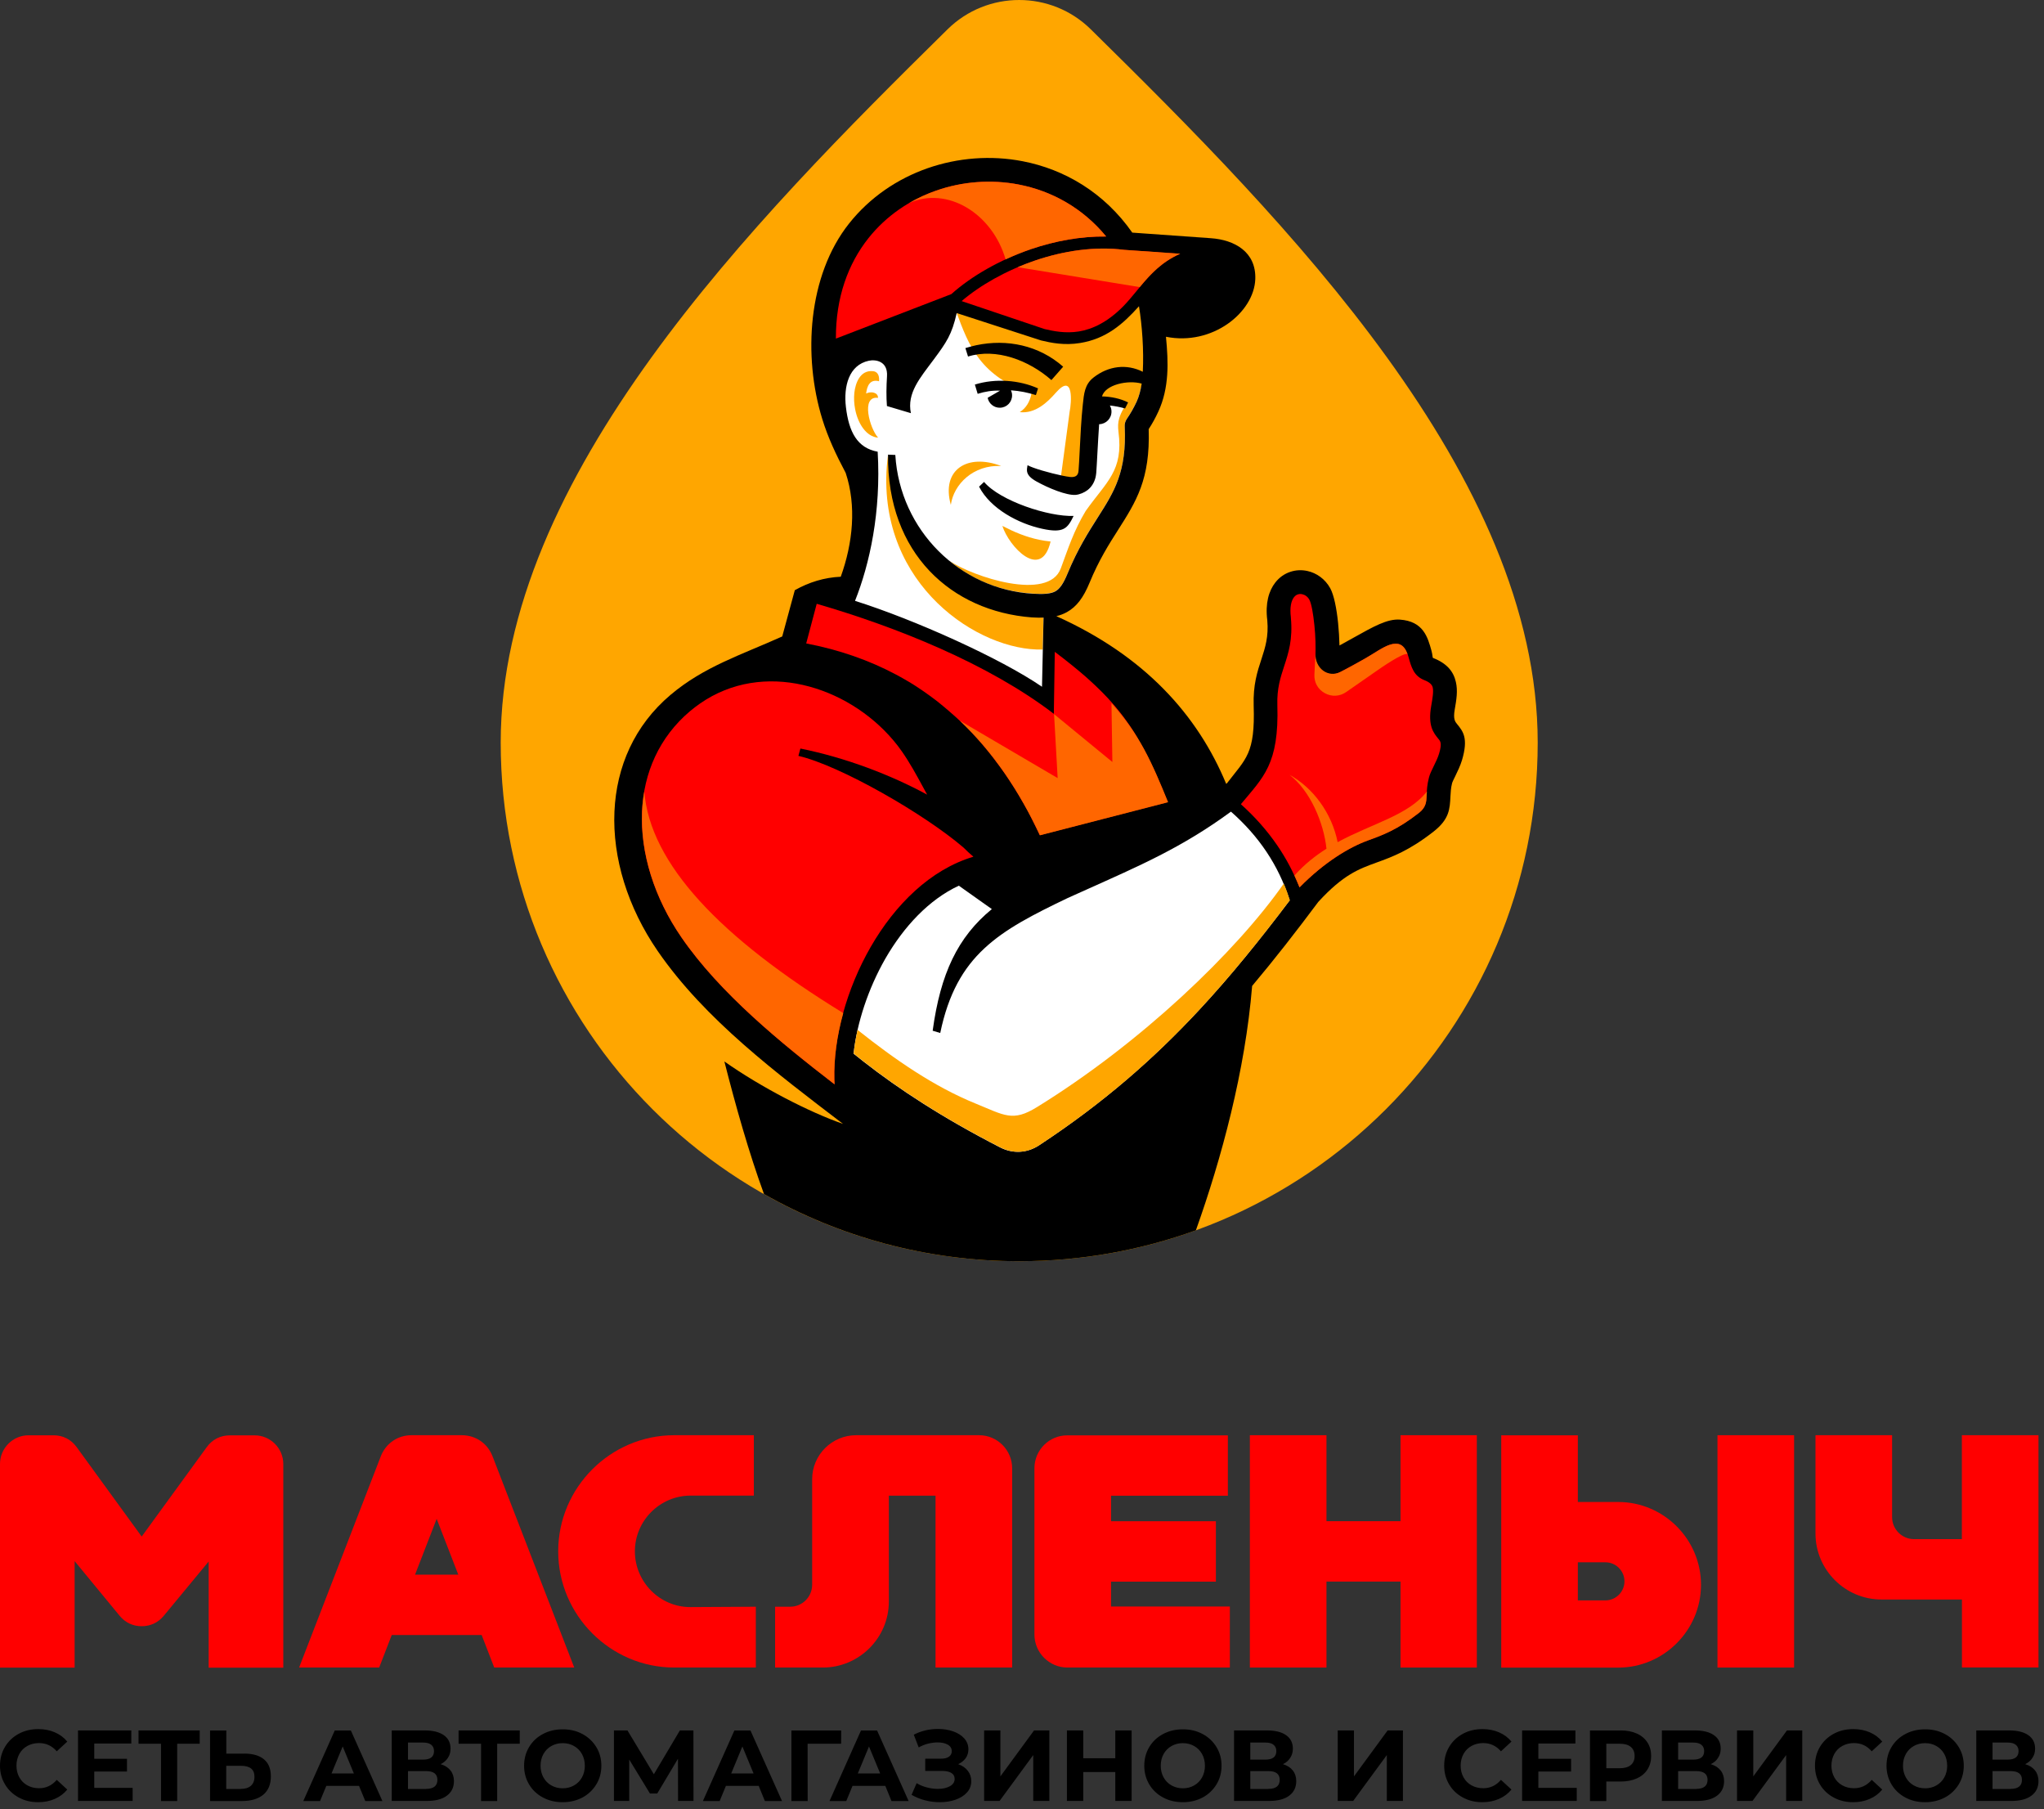
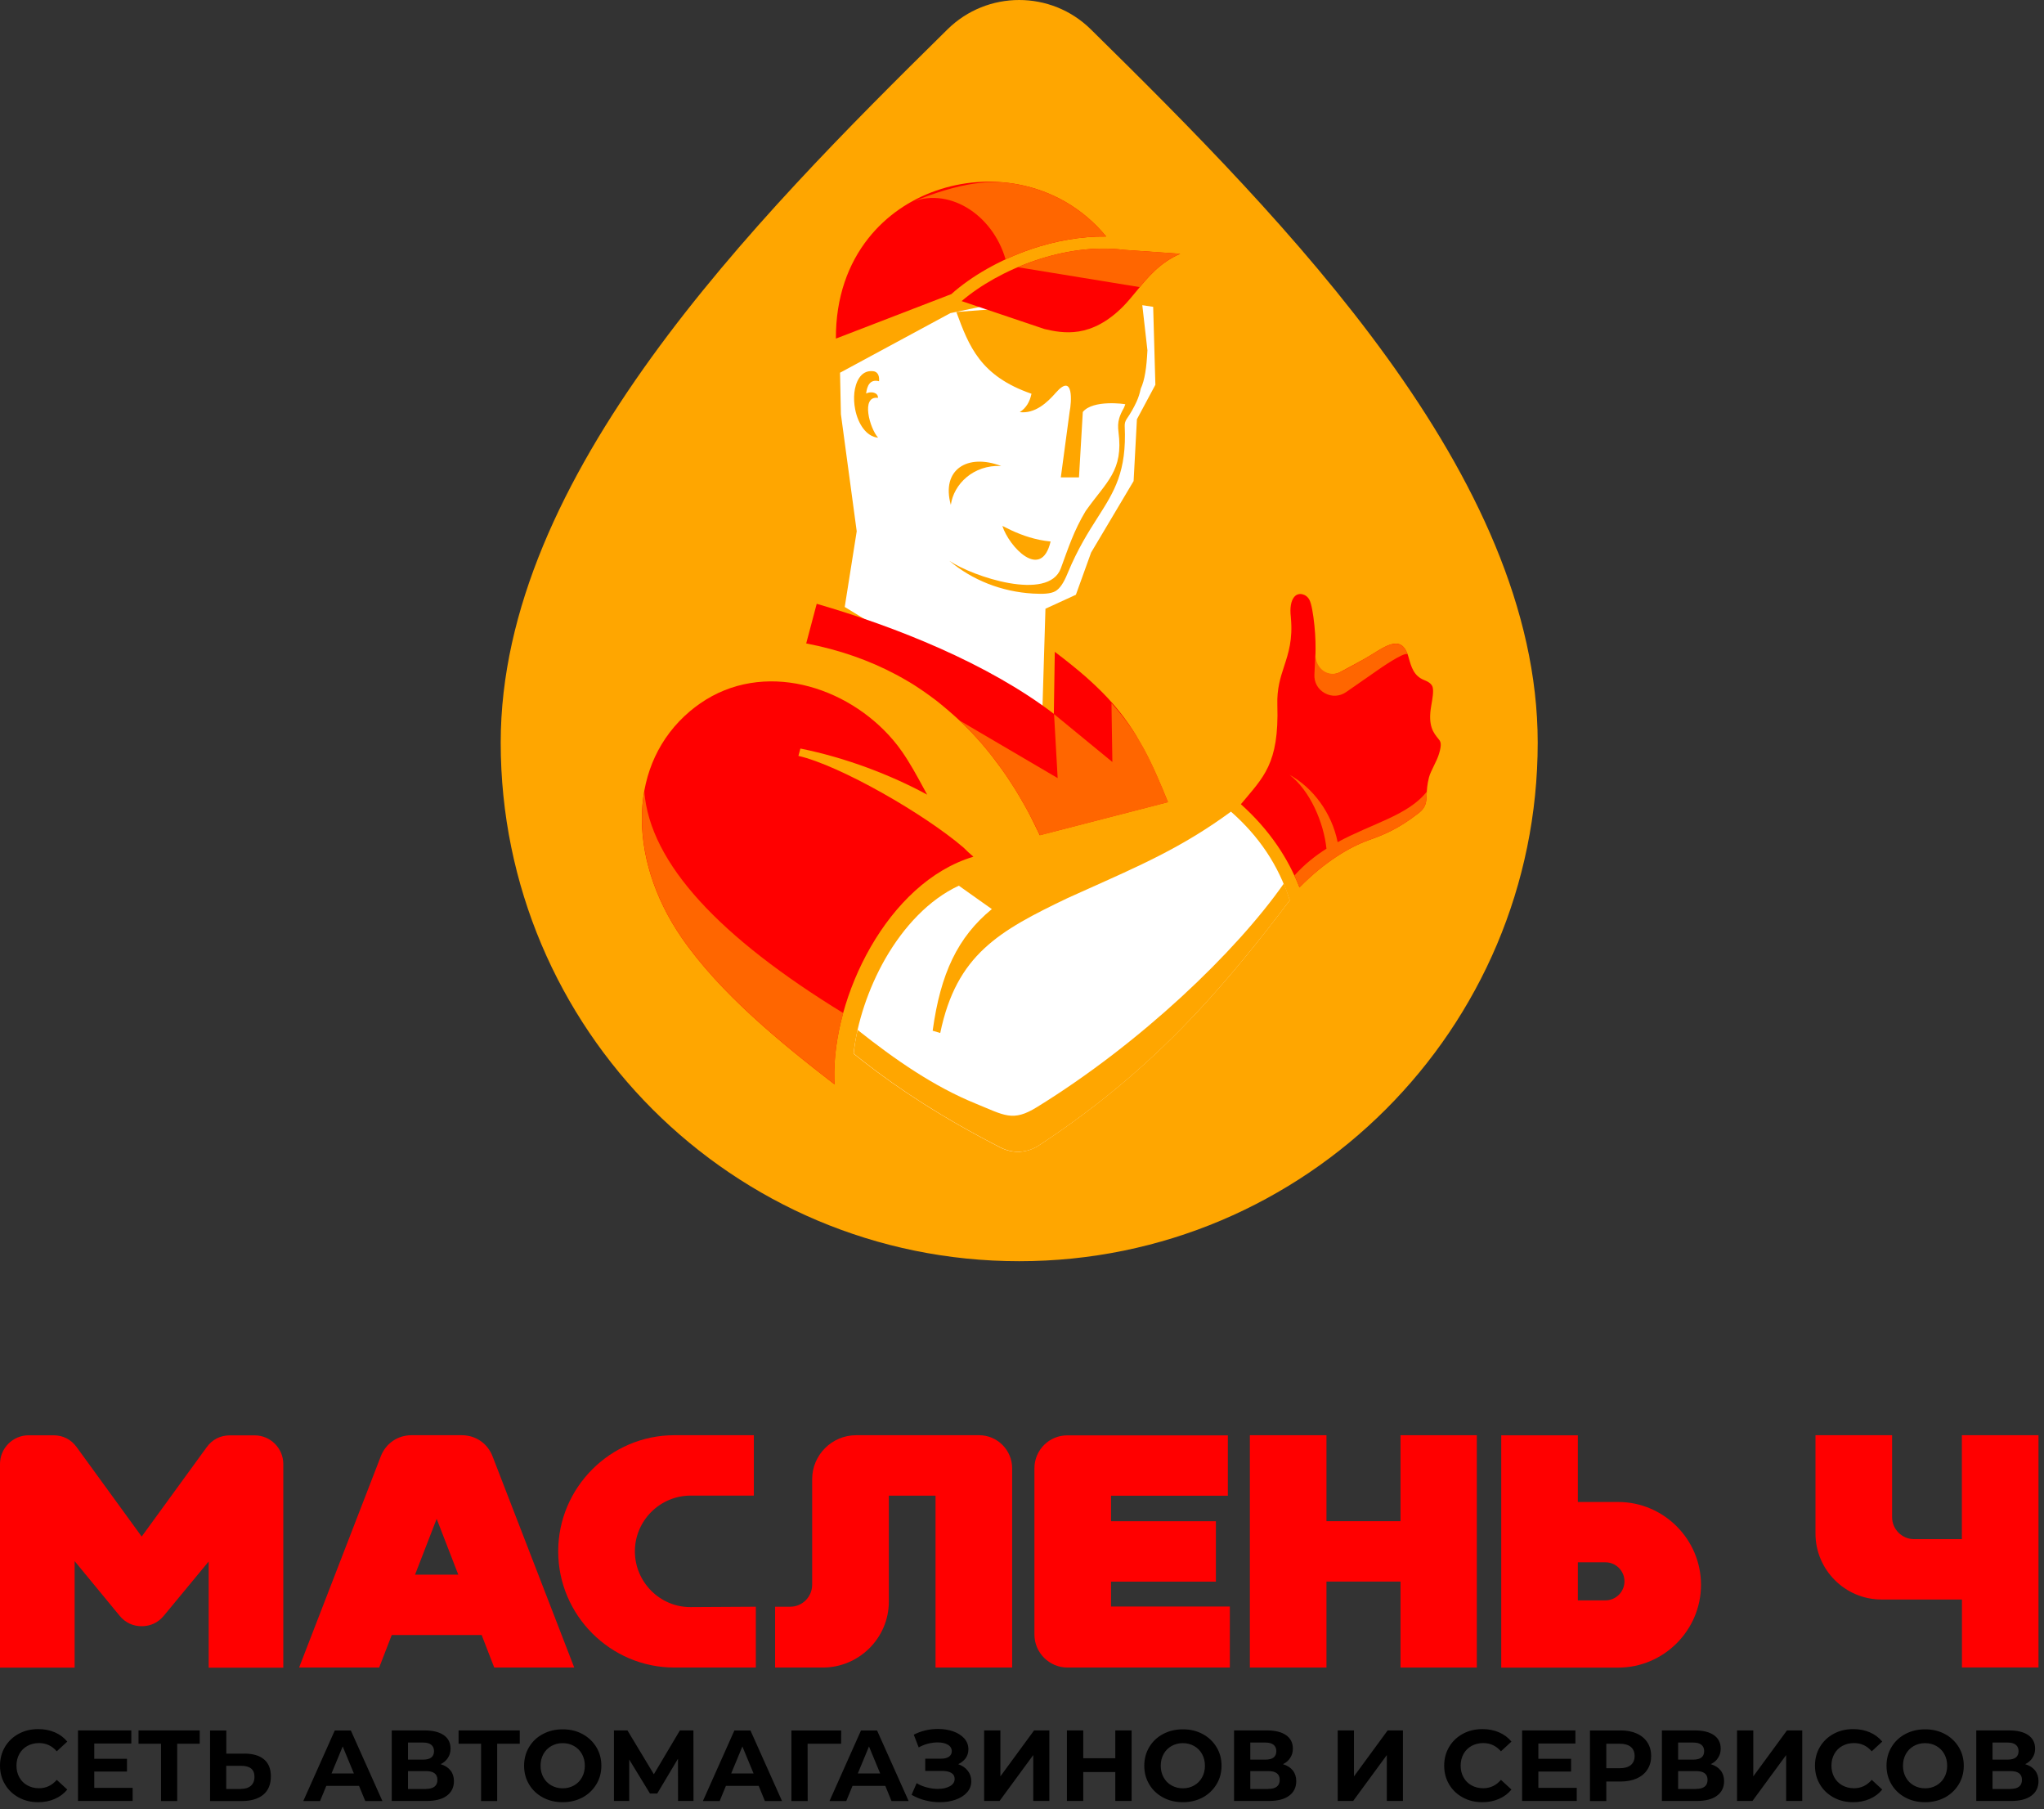
<svg xmlns="http://www.w3.org/2000/svg" width="278" height="246" viewBox="0 0 278 246" fill="none">
  <rect x="0" y="0" width="278" height="246" fill="#333333" stroke="none" />
  <g clip-path="url(#clip0_106_35)">
    <path d="M273.44 243.24C274.48 243.24 275 242.83 275 242.01C275 241.21 274.48 240.82 273.44 240.82H271V243.25H273.44V243.24ZM271 239.26H273.07C273.55 239.26 273.92 239.16 274.17 238.97C274.42 238.77 274.54 238.48 274.54 238.1C274.54 237.73 274.41 237.44 274.16 237.24C273.91 237.04 273.55 236.94 273.07 236.94H271V239.26ZM275.44 239.88C276.03 240.05 276.47 240.34 276.78 240.73C277.09 241.12 277.25 241.61 277.25 242.18C277.25 243.03 276.93 243.69 276.28 244.17C275.64 244.65 274.72 244.88 273.52 244.88H268.79V235.29H273.26C274.37 235.29 275.24 235.5 275.86 235.93C276.48 236.36 276.79 236.97 276.79 237.77C276.79 238.25 276.67 238.66 276.43 239.02C276.2 239.38 275.87 239.67 275.44 239.88ZM261.83 243.16C262.4 243.16 262.91 243.03 263.36 242.77C263.82 242.51 264.18 242.15 264.44 241.68C264.7 241.21 264.83 240.68 264.83 240.09C264.83 239.5 264.7 238.97 264.44 238.5C264.18 238.03 263.82 237.67 263.36 237.41C262.9 237.15 262.39 237.02 261.83 237.02C261.26 237.02 260.75 237.15 260.29 237.41C259.83 237.67 259.47 238.03 259.21 238.5C258.95 238.97 258.82 239.5 258.82 240.09C258.82 240.68 258.95 241.21 259.21 241.68C259.47 242.15 259.83 242.51 260.29 242.77C260.75 243.03 261.26 243.16 261.83 243.16ZM261.83 245.05C260.83 245.05 259.94 244.84 259.14 244.41C258.34 243.98 257.71 243.39 257.26 242.63C256.81 241.88 256.58 241.03 256.58 240.09C256.58 239.15 256.81 238.3 257.26 237.55C257.71 236.8 258.34 236.2 259.14 235.78C259.94 235.35 260.84 235.14 261.83 235.14C262.83 235.14 263.72 235.35 264.52 235.78C265.32 236.21 265.94 236.8 266.4 237.55C266.86 238.3 267.09 239.15 267.09 240.09C267.09 241.03 266.86 241.88 266.4 242.63C265.94 243.38 265.32 243.98 264.52 244.41C263.72 244.83 262.82 245.05 261.83 245.05ZM252.04 245.05C251.06 245.05 250.18 244.84 249.39 244.41C248.6 243.98 247.98 243.4 247.53 242.64C247.08 241.89 246.85 241.03 246.85 240.08C246.85 239.13 247.08 238.28 247.53 237.52C247.98 236.77 248.6 236.18 249.39 235.75C250.18 235.32 251.07 235.11 252.06 235.11C252.89 235.11 253.64 235.26 254.31 235.55C254.98 235.84 255.55 236.26 256 236.81L254.57 238.13C253.92 237.38 253.12 237.01 252.16 237.01C251.57 237.01 251.04 237.14 250.57 237.4C250.1 237.66 249.74 238.02 249.48 238.49C249.22 238.96 249.09 239.49 249.09 240.08C249.09 240.67 249.22 241.2 249.48 241.67C249.74 242.14 250.1 242.5 250.57 242.76C251.04 243.02 251.57 243.15 252.16 243.15C253.12 243.15 253.92 242.77 254.57 242.01L256 243.33C255.54 243.89 254.98 244.31 254.3 244.6C253.62 244.9 252.87 245.05 252.04 245.05ZM236.25 235.29H238.46V241.54L243.04 235.29H245.12V244.88H242.93V238.64L238.35 244.88H236.25V235.29ZM230.68 243.24C231.72 243.24 232.24 242.83 232.24 242.01C232.24 241.21 231.72 240.82 230.68 240.82H228.24V243.25H230.68V243.24ZM228.24 239.26H230.31C230.79 239.26 231.16 239.16 231.41 238.97C231.66 238.77 231.78 238.48 231.78 238.1C231.78 237.73 231.65 237.44 231.4 237.24C231.15 237.04 230.79 236.94 230.31 236.94H228.24V239.26ZM232.68 239.88C233.26 240.05 233.71 240.34 234.02 240.73C234.33 241.12 234.49 241.61 234.49 242.18C234.49 243.03 234.17 243.69 233.52 244.17C232.88 244.65 231.96 244.88 230.76 244.88H226.03V235.29H230.5C231.62 235.29 232.48 235.5 233.1 235.93C233.72 236.36 234.03 236.97 234.03 237.77C234.03 238.25 233.91 238.66 233.67 239.02C233.45 239.38 233.11 239.67 232.68 239.88ZM220.28 240.43C220.95 240.43 221.45 240.29 221.8 240C222.15 239.71 222.32 239.3 222.32 238.77C222.32 238.23 222.15 237.82 221.8 237.53C221.45 237.24 220.95 237.1 220.28 237.1H218.47V240.43H220.28ZM220.4 235.29C221.25 235.29 221.99 235.43 222.61 235.71C223.24 235.99 223.72 236.4 224.06 236.92C224.4 237.44 224.57 238.06 224.57 238.77C224.57 239.47 224.4 240.09 224.06 240.61C223.72 241.14 223.24 241.54 222.61 241.82C221.98 242.1 221.25 242.24 220.4 242.24H218.47V244.89H216.25V235.3H220.4V235.29ZM214.45 243.1V244.88H207.02V235.29H214.27V237.07H209.23V239.15H213.68V240.88H209.23V243.1H214.45ZM201.61 245.05C200.63 245.05 199.75 244.84 198.96 244.41C198.17 243.98 197.55 243.4 197.1 242.64C196.65 241.89 196.42 241.03 196.42 240.08C196.42 239.13 196.65 238.28 197.1 237.52C197.55 236.77 198.17 236.18 198.96 235.75C199.75 235.32 200.64 235.11 201.63 235.11C202.46 235.11 203.21 235.26 203.88 235.55C204.55 235.84 205.12 236.26 205.57 236.81L204.14 238.13C203.49 237.38 202.69 237.01 201.73 237.01C201.14 237.01 200.61 237.14 200.14 237.4C199.67 237.66 199.31 238.02 199.05 238.49C198.79 238.96 198.66 239.49 198.66 240.08C198.66 240.67 198.79 241.2 199.05 241.67C199.31 242.14 199.67 242.5 200.14 242.76C200.61 243.02 201.14 243.15 201.73 243.15C202.69 243.15 203.49 242.77 204.14 242.01L205.57 243.33C205.11 243.89 204.55 244.31 203.87 244.6C203.19 244.9 202.44 245.05 201.61 245.05ZM181.94 235.29H184.15V241.54L188.73 235.29H190.81V244.88H188.62V238.64L184.04 244.88H181.94V235.29ZM172.49 243.24C173.53 243.24 174.05 242.83 174.05 242.01C174.05 241.21 173.53 240.82 172.49 240.82H170.05V243.25H172.49V243.24ZM170.05 239.26H172.12C172.6 239.26 172.97 239.16 173.22 238.97C173.47 238.77 173.59 238.48 173.59 238.1C173.59 237.73 173.46 237.44 173.21 237.24C172.96 237.04 172.6 236.94 172.12 236.94H170.05V239.26ZM174.49 239.88C175.07 240.05 175.52 240.34 175.83 240.73C176.14 241.12 176.3 241.61 176.3 242.18C176.3 243.03 175.98 243.69 175.33 244.17C174.69 244.65 173.77 244.88 172.57 244.88H167.84V235.29H172.31C173.43 235.29 174.29 235.5 174.91 235.93C175.53 236.36 175.84 236.97 175.84 237.77C175.84 238.25 175.72 238.66 175.48 239.02C175.26 239.38 174.92 239.67 174.49 239.88ZM160.88 243.16C161.45 243.16 161.96 243.03 162.41 242.77C162.87 242.51 163.23 242.15 163.49 241.68C163.75 241.21 163.88 240.68 163.88 240.09C163.88 239.5 163.75 238.97 163.49 238.5C163.23 238.03 162.87 237.67 162.41 237.41C161.95 237.15 161.44 237.02 160.88 237.02C160.31 237.02 159.8 237.15 159.34 237.41C158.88 237.67 158.52 238.03 158.26 238.5C158 238.97 157.87 239.5 157.87 240.09C157.87 240.68 158 241.21 158.26 241.68C158.52 242.15 158.88 242.51 159.34 242.77C159.81 243.03 160.32 243.16 160.88 243.16ZM160.88 245.05C159.88 245.05 158.99 244.84 158.19 244.41C157.39 243.98 156.76 243.39 156.31 242.63C155.86 241.88 155.63 241.03 155.63 240.09C155.63 239.15 155.86 238.3 156.31 237.55C156.76 236.8 157.39 236.2 158.19 235.78C158.99 235.35 159.89 235.14 160.88 235.14C161.88 235.14 162.77 235.35 163.57 235.78C164.37 236.21 164.99 236.8 165.45 237.55C165.91 238.3 166.14 239.15 166.14 240.09C166.14 241.03 165.91 241.88 165.45 242.63C164.99 243.38 164.37 243.98 163.57 244.41C162.77 244.83 161.88 245.05 160.88 245.05ZM153.91 235.29V244.88H151.69V240.95H147.33V244.88H145.11V235.29H147.33V239.07H151.69V235.29H153.91ZM133.85 235.29H136.06V241.54L140.64 235.29H142.72V244.88H140.53V238.64L135.95 244.88H133.85V235.29ZM130.32 239.88C130.88 240.07 131.31 240.37 131.63 240.78C131.95 241.19 132.1 241.66 132.1 242.2C132.1 242.78 131.91 243.29 131.52 243.72C131.14 244.15 130.62 244.48 129.96 244.71C129.31 244.94 128.59 245.05 127.81 245.05C127.15 245.05 126.5 244.97 125.84 244.8C125.19 244.64 124.57 244.38 123.98 244.05L124.67 242.46C125.09 242.72 125.55 242.91 126.06 243.04C126.57 243.17 127.06 243.24 127.55 243.24C128.21 243.24 128.75 243.12 129.19 242.88C129.62 242.64 129.84 242.31 129.84 241.88C129.84 241.52 129.69 241.25 129.39 241.07C129.09 240.89 128.69 240.8 128.18 240.8H125.84V239.13H128.02C128.47 239.13 128.82 239.04 129.07 238.86C129.32 238.68 129.45 238.43 129.45 238.11C129.45 237.74 129.27 237.44 128.91 237.23C128.55 237.02 128.08 236.92 127.52 236.92C127.1 236.92 126.67 236.98 126.22 237.09C125.77 237.2 125.35 237.38 124.95 237.6L124.28 235.87C125.29 235.35 126.39 235.09 127.57 235.09C128.32 235.09 129.01 235.2 129.64 235.42C130.27 235.64 130.77 235.96 131.15 236.38C131.52 236.8 131.71 237.29 131.71 237.85C131.71 238.31 131.59 238.71 131.34 239.07C131.08 239.41 130.74 239.69 130.32 239.88ZM119.71 241.14L118.19 237.47L116.67 241.14H119.71ZM120.41 242.83H115.95L115.1 244.89H112.82L117.1 235.3H119.29L123.58 244.89H121.25L120.41 242.83ZM114.4 237.1H109.84L109.85 244.89H107.64V235.3H114.41L114.4 237.1ZM102.49 241.14L100.97 237.47L99.45 241.14H102.49ZM103.19 242.83H98.73L97.88 244.89H95.6L99.88 235.3H102.07L106.36 244.89H104.03L103.19 242.83ZM92.22 244.88L92.21 239.14L89.39 243.87H88.4L85.58 239.25V244.88H83.5V235.29H85.34L88.93 241.25L92.47 235.29H94.31L94.32 244.88H92.22ZM76.53 243.16C77.1 243.16 77.61 243.03 78.07 242.77C78.53 242.51 78.89 242.15 79.15 241.68C79.41 241.21 79.54 240.68 79.54 240.09C79.54 239.5 79.41 238.97 79.15 238.5C78.89 238.03 78.53 237.67 78.07 237.41C77.61 237.15 77.1 237.02 76.53 237.02C75.96 237.02 75.45 237.15 74.99 237.41C74.53 237.67 74.17 238.03 73.91 238.5C73.65 238.97 73.52 239.5 73.52 240.09C73.52 240.68 73.65 241.21 73.91 241.68C74.17 242.15 74.53 242.51 74.99 242.77C75.45 243.03 75.96 243.16 76.53 243.16ZM76.53 245.05C75.53 245.05 74.64 244.84 73.84 244.41C73.04 243.98 72.41 243.39 71.96 242.63C71.51 241.88 71.28 241.03 71.28 240.09C71.28 239.15 71.51 238.3 71.96 237.55C72.41 236.8 73.04 236.2 73.84 235.78C74.64 235.35 75.54 235.14 76.53 235.14C77.53 235.14 78.42 235.35 79.22 235.78C80.01 236.21 80.64 236.8 81.1 237.55C81.56 238.3 81.79 239.15 81.79 240.09C81.79 241.03 81.56 241.88 81.1 242.63C80.64 243.38 80.02 243.98 79.22 244.41C78.42 244.83 77.52 245.05 76.53 245.05ZM70.69 237.1H67.62V244.89H65.43V237.1H62.37V235.29H70.69V237.1ZM57.93 243.24C58.97 243.24 59.49 242.83 59.49 242.01C59.49 241.21 58.97 240.82 57.93 240.82H55.49V243.25H57.93V243.24ZM55.49 239.26H57.56C58.04 239.26 58.41 239.16 58.66 238.97C58.91 238.77 59.03 238.48 59.03 238.1C59.03 237.73 58.9 237.44 58.65 237.24C58.4 237.04 58.04 236.94 57.56 236.94H55.49V239.26ZM59.93 239.88C60.51 240.05 60.96 240.34 61.27 240.73C61.58 241.12 61.74 241.61 61.74 242.18C61.74 243.03 61.42 243.69 60.77 244.17C60.13 244.65 59.21 244.88 58.01 244.88H53.28V235.29H57.75C58.86 235.29 59.73 235.5 60.35 235.93C60.97 236.36 61.28 236.97 61.28 237.77C61.28 238.25 61.16 238.66 60.92 239.02C60.69 239.38 60.36 239.67 59.93 239.88ZM48.13 241.14L46.61 237.47L45.09 241.14H48.13ZM48.83 242.83H44.38L43.53 244.89H41.25L45.53 235.3H47.72L52.01 244.89H49.68L48.83 242.83ZM32.77 243.24C33.35 243.24 33.8 243.1 34.12 242.82C34.44 242.54 34.61 242.13 34.61 241.59C34.61 240.59 34 240.1 32.77 240.1H30.77V243.25H32.77V243.24ZM33.21 238.44C34.38 238.44 35.28 238.7 35.9 239.22C36.53 239.74 36.84 240.51 36.84 241.54C36.84 242.63 36.49 243.46 35.81 244.03C35.12 244.6 34.15 244.89 32.9 244.89H28.57V235.3H30.78V238.45H33.21V238.44ZM27.17 237.1H24.1V244.89H21.9V237.1H18.84V235.29H27.16V237.1H27.17ZM18.04 243.1V244.88H10.61V235.29H17.86V237.07H12.82V239.15H17.27V240.88H12.82V243.1H18.04ZM5.2 245.05C4.22 245.05 3.34 244.84 2.55 244.41C1.76 243.98 1.14 243.4 0.69 242.64C0.23 241.89 0 241.04 0 240.08C0 239.13 0.23 238.28 0.68 237.52C1.13 236.77 1.75 236.18 2.54 235.75C3.33 235.32 4.22 235.11 5.21 235.11C6.04 235.11 6.79 235.26 7.46 235.55C8.13 235.84 8.7 236.26 9.15 236.81L7.72 238.13C7.07 237.38 6.27 237.01 5.31 237.01C4.72 237.01 4.19 237.14 3.72 237.4C3.25 237.66 2.89 238.02 2.63 238.49C2.37 238.96 2.24 239.49 2.24 240.08C2.24 240.67 2.37 241.2 2.63 241.67C2.89 242.14 3.25 242.5 3.72 242.76C4.19 243.02 4.72 243.15 5.31 243.15C6.27 243.15 7.07 242.77 7.72 242.01L9.15 243.33C8.69 243.89 8.13 244.31 7.45 244.6C6.78 244.9 6.03 245.05 5.2 245.05Z" fill="black" />
    <path d="M19.27 208.93L10.42 196.76C9.66 195.72 8.56 195.16 7.27 195.16H3.89C1.75 195.16 0 196.91 0 199.05V226.75H10.15V212.27L16.27 219.7C17.03 220.63 18.07 221.12 19.27 221.12C20.47 221.12 21.51 220.63 22.27 219.71L28.38 212.32V226.76H38.53V199.06C38.53 196.92 36.78 195.17 34.64 195.17H31.26C29.98 195.17 28.87 195.73 28.12 196.77L19.27 208.93Z" fill="#FF0000" />
    <path d="M120.88 203.37H127.24V226.74H137.66V199.64C137.66 197.17 135.64 195.15 133.17 195.15C127.71 195.15 121.95 195.15 116.44 195.15C113.14 195.15 110.46 197.84 110.46 201.13V215.48C110.46 217.13 109.12 218.47 107.47 218.47H105.42V226.74H111.91C116.85 226.74 120.89 222.71 120.89 217.77V203.37H120.88Z" fill="#FF0000" />
    <path d="M140.69 199.64V222.25C140.69 224.72 142.71 226.74 145.18 226.74H167.27V218.44H151.11V215.06H165.37V206.85H151.11V203.38H167V195.17H145.18C142.7 195.15 140.69 197.17 140.69 199.64Z" fill="#FF0000" />
    <path d="M190.48 195.15V206.84H180.41V195.15H169.99V226.74H180.41V215.05H190.48V226.74H200.86V195.15H190.48Z" fill="#FF0000" />
-     <path d="M244.01 195.15H233.59V226.74H244.01V195.15Z" fill="#FF0000" />
    <path d="M56.45 214.11L59.39 206.52L62.33 214.11H56.45ZM51.79 198.02L40.68 226.74H51.57L53.28 222.32H65.51L67.22 226.74H78.1L66.99 198.02C66.31 196.26 64.7 195.15 62.8 195.15C60.52 195.15 58.25 195.15 55.97 195.15C54.09 195.15 52.47 196.26 51.79 198.02Z" fill="#FF0000" />
    <path d="M214.6 204.23V195.16H204.18V226.75H212.48H214.6H220.09C226.28 226.75 231.35 221.68 231.35 215.49C231.35 209.3 226.28 204.23 220.09 204.23H214.6ZM214.6 217.62V212.43H217.83H218.35C219.78 212.43 220.94 213.6 220.94 215.02C220.94 216.44 219.77 217.61 218.35 217.61H217.83H214.6V217.62Z" fill="#FF0000" />
    <path d="M277.25 226.74V195.15H266.83V209.28H260.33C258.68 209.28 257.34 207.94 257.34 206.29V195.15H246.92C246.92 199.43 246.92 204.24 246.92 208.52C246.92 213.46 250.95 217.49 255.9 217.49H266.84V226.73H277.25V226.74Z" fill="#FF0000" />
    <path d="M91.71 226.74H102.8V218.47L93.93 218.52C89.76 218.55 86.35 215.11 86.35 210.94C86.35 206.77 89.76 203.36 93.93 203.36H102.53V195.15H91.71C83.02 195.15 75.92 202.26 75.92 210.94C75.92 219.62 83.02 226.74 91.71 226.74Z" fill="#FF0000" />
    <path fill-rule="evenodd" clip-rule="evenodd" d="M209.14 100.97C209.14 139.92 177.57 171.49 138.62 171.49C99.67 171.49 68.1 139.92 68.1 100.97C68.1 64.69 102.42 30.05 128.87 3.99C134.27 -1.33 142.96 -1.33 148.36 3.99C174.83 30.05 209.14 64.69 209.14 100.97Z" fill="#FFA600" />
    <path fill-rule="evenodd" clip-rule="evenodd" d="M114.25 50.68L114.37 56.32L116.52 72.24L114.89 82.53L141.7 98.95L142.19 82.77L146.33 80.87L148.4 75.13L154.18 65.41L154.63 57.01L157.14 52.32L156.84 41.72L142.99 39.68L129.25 42.58L114.25 50.68Z" fill="white" />
    <path fill-rule="evenodd" clip-rule="evenodd" d="M138.7 56.04C139.59 55.45 140.06 54.62 140.29 53.54C133.32 51.13 131.79 47.08 130.07 42.42L155.25 40.51L156.06 47.64C155.94 50.02 155.69 51.69 155.15 52.85C155.02 53.48 154.83 54.07 154.59 54.6C154.2 55.45 153.75 56.23 153.25 56.95C153.04 57.25 152.95 57.6 152.97 57.94C153.26 64.14 151.54 66.83 149.34 70.29C148.03 72.34 146.57 74.64 145.2 77.96C144.65 79.3 144.14 80.04 143.53 80.39C142.89 80.74 141.92 80.79 140.5 80.71C136.21 80.46 132.22 78.87 129.13 76.26C132.3 78.41 142.6 81.84 144.28 77.28C145.3 74.51 146.04 72.18 147.66 69.48C150.5 65.47 152.82 64.03 152.12 58.71C152.04 58.06 152.04 57.47 152.23 56.85C152.36 56.43 152.55 55.99 152.85 55.48C152.93 55.34 152.97 55.14 153.05 54.97C153.07 54.94 148.65 54.3 147.27 56.02L146.75 64.91H144.28L144.52 63.12L145.48 55.97C145.72 54.84 146.09 50.56 143.6 53.4C142.42 54.75 140.79 56.27 138.7 56.04Z" fill="#FFA600" />
    <path fill-rule="evenodd" clip-rule="evenodd" d="M136.16 63.36C132.39 63.18 129.71 65.83 129.32 68.65C127.98 63.84 131.59 61.62 136.16 63.36Z" fill="#FFA600" />
    <path fill-rule="evenodd" clip-rule="evenodd" d="M136.33 71.51C137.89 72.32 139.52 73.02 141.37 73.4C141.86 73.5 142.37 73.58 142.89 73.63C141.61 79.04 137.22 74.32 136.33 71.51Z" fill="#FFA600" />
-     <path fill-rule="evenodd" clip-rule="evenodd" d="M120.78 61.82C120.71 62.37 120.65 62.92 120.61 63.45C119.45 79.55 133.11 88.56 141.82 88.32L141.92 83.99C131.33 80.44 122.69 75.92 120.78 61.82Z" fill="#FFA600" />
    <path fill-rule="evenodd" clip-rule="evenodd" d="M119.56 51.84C118.32 51.51 117.92 52.48 117.8 53.51C118.46 53.16 119.46 53.37 119.41 54.1C117.03 53.78 118.3 58.29 119.43 59.51C117.82 59.38 116.69 57.61 116.31 55.66C116.16 54.91 116.12 54.12 116.2 53.39C116.34 52.13 116.97 50.29 118.73 50.47C119.24 50.51 119.64 50.9 119.56 51.84Z" fill="#FFA600" />
-     <path d="M133.84 65.53C136.04 68.13 142.68 70.29 146.02 70.15C145.2 71.83 144.7 72.55 141.71 71.89C138.55 71.2 134.72 69.2 133.16 66.17L133.84 65.53ZM131.3 47.33C131.79 47.18 132.28 47.05 132.78 46.94C136.96 46.06 141.29 46.95 144.6 49.86L143 51.68C139.93 48.98 135.48 47.29 131.66 48.48L131.3 47.33ZM132.59 52.29C135.38 51.42 138.63 51.67 141.18 52.81L140.89 53.72C139.81 53.38 138.66 53.15 137.5 53.07C137.59 53.27 137.65 53.5 137.65 53.73C137.67 54.66 136.94 55.42 136.01 55.44C135.18 55.46 134.48 54.87 134.33 54.09C134.86 53.79 135.38 53.49 136.01 53.12C134.97 53.07 133.96 53.24 132.97 53.55L132.59 52.29ZM141.93 83.98C141.43 84 140.91 83.98 140.33 83.95C129.42 83.11 120.63 75.27 120.78 61.82L121.77 61.86C122.4 72.15 130.59 80.15 140.5 80.73C141.92 80.81 142.89 80.76 143.53 80.41C144.15 80.07 144.65 79.32 145.2 77.98C146.57 74.66 148.03 72.37 149.34 70.31C151.54 66.85 153.26 64.16 152.97 57.96C152.95 57.62 153.05 57.27 153.25 56.97C153.75 56.25 154.2 55.46 154.59 54.62C154.92 53.9 155.14 53.06 155.28 52.16C153.42 51.63 150.33 52.29 149.88 53.9C151.13 53.93 152.38 54.19 153.43 54.72L153.02 55.54C152.31 55.34 151.63 55.21 150.95 55.14C151.09 55.38 151.17 55.65 151.17 55.94C151.19 56.88 150.44 57.66 149.5 57.68H149.49C149.4 58.97 149.33 60.33 149.26 61.54C149.2 62.65 149.15 63.64 149.1 64.28C149.08 64.49 149.05 64.69 149.01 64.88C148.83 65.63 148.44 66.24 147.9 66.65C147.48 66.97 146.85 67.24 146.31 67.29C145.07 67.39 142.6 66.38 140.94 65.45C139.38 64.58 139.66 63.88 139.75 63.26C139.88 63.33 140.29 63.5 140.51 63.58C141.84 64.08 144.53 64.75 145.51 64.85C146.19 64.92 146.64 64.74 146.69 64C146.75 63.23 146.79 62.43 146.84 61.42C146.94 59.39 147.06 56.95 147.27 55.02C147.43 53.53 147.52 52.27 148.73 51.33C150.75 49.75 153.22 49.44 155.43 50.55C155.58 47.58 155.34 44.27 154.91 41.64C152.69 44.12 150.42 46.07 146.9 46.64C144.77 46.99 142.96 46.62 141.59 46.29L130.12 42.57C129.46 45.5 128.74 46.53 126.96 48.93C125.14 51.38 123.32 53.45 123.89 56.18L120.63 55.21C120.53 53.96 120.55 52.56 120.64 51.16C120.77 49.11 119.11 48.85 118.17 49.05C115.44 49.63 114.72 52.55 115.05 55.34C115.45 58.74 116.6 60.92 119.37 61.42C119.85 69.61 118.28 76.7 116.29 81.7C124.32 84.23 136.05 89.49 141.72 93.38L141.93 83.98ZM115.49 30.38C118.3 26.84 122.05 24.31 126.17 22.87C130.28 21.44 134.77 21.09 139.07 21.92C144.79 23.02 150.19 26.19 154 31.63L164.69 32.39C167.88 32.61 170.86 34.23 170.73 37.95C170.56 42.51 164.87 47.05 158.58 45.79C158.92 49.27 159.03 52.74 157.54 55.97C157.16 56.8 156.72 57.6 156.23 58.35C156.45 65.18 154.52 68.2 152.07 72.05C150.84 73.98 149.46 76.15 148.2 79.21C147.35 81.28 146.42 82.5 145.11 83.23C144.66 83.48 144.18 83.66 143.67 83.78C155.71 89.19 162.9 97.25 166.77 106.58L166.88 106.5C169.48 103.11 170.72 102.49 170.51 95.95C170.42 93.12 171 91.34 171.57 89.61C172.07 88.07 172.56 86.58 172.36 84.33C172.07 82.03 172.57 80.33 173.45 79.21C174.01 78.49 174.72 78.01 175.48 77.76C176.24 77.5 177.05 77.47 177.82 77.64C179.06 77.91 180.22 78.72 180.92 79.98C181.43 80.9 181.79 82.75 181.99 84.7C182.09 85.71 182.16 86.78 182.18 87.77C182.87 87.39 183.51 87.03 184.11 86.7C186.81 85.19 188.68 84.13 190.39 84.25C193.58 84.47 194.18 86.62 194.7 88.51C194.84 89.02 194.83 89.43 194.9 89.46C196.82 90.21 197.69 91.32 198.01 92.73C198.29 93.93 198.09 95.14 197.85 96.5C197.63 97.79 197.91 98.13 198.17 98.45C198.98 99.44 199.74 100.35 198.84 103.37C198.61 104.13 198.24 104.89 197.92 105.55C197.71 105.97 197.53 106.34 197.49 106.51C197.33 107.14 197.3 107.74 197.27 108.29C197.19 110 197.12 111.39 194.99 113.06C191.66 115.67 189.35 116.51 187.2 117.29C184.83 118.15 182.7 118.92 179.3 122.63C176.29 126.66 173.34 130.45 170.3 134.06C169.36 145.59 166.13 157.54 162.65 167.29C155.15 170 147.07 171.49 138.64 171.49C126.01 171.49 114.16 168.17 103.91 162.36C101.85 156.73 100.07 150.41 98.52 144.33C103.58 147.89 110.14 151.25 114.66 152.82C105.68 145.96 95.86 138.62 89.45 129.31C85.37 123.38 83.29 116.64 83.57 110.34C83.84 104.28 86.28 98.64 91.19 94.49C95.75 90.63 100.89 89.02 106.39 86.54L108.1 80.25C110.04 79.16 112.11 78.52 114.35 78.42C116 73.85 116.51 68.78 115.02 64.3C113.68 61.78 112.61 59.48 111.84 56.99C109.19 48.42 109.87 37.45 115.49 30.38Z" fill="black" />
    <path fill-rule="evenodd" clip-rule="evenodd" d="M116.09 143.27C116.55 143.64 117.01 144.01 117.49 144.38C122.26 148.1 128.15 151.97 136.01 156.01C136.88 156.46 137.81 156.66 138.71 156.61C139.61 156.56 140.5 156.27 141.32 155.73C150.06 149.98 156.9 143.97 163.06 137.36C167.38 132.72 171.36 127.78 175.41 122.42C173.88 117.6 171.19 113.68 167.42 110.36C160.71 115.29 154.79 117.8 147.77 120.96C146.94 121.33 146.09 121.71 145.23 122.1C135.85 126.59 130.09 129.8 127.88 140.46L126.85 140.15C127.92 132.35 130.26 127.42 134.9 123.61L133.64 122.72L130.41 120.43C126.35 122.31 122.91 126.01 120.4 130.37C118.08 134.44 116.56 139.05 116.09 143.27Z" fill="white" />
    <path fill-rule="evenodd" clip-rule="evenodd" d="M176.74 120.66C180.15 117.19 183.54 115.18 186.09 114.26C188 113.57 190.06 112.82 192.98 110.53C193.95 109.77 193.99 109.04 194.03 108.15C194.06 107.44 194.1 106.67 194.35 105.72C194.47 105.24 194.73 104.73 195.01 104.15C195.27 103.62 195.57 103.01 195.73 102.46C196.14 101.08 195.91 100.81 195.67 100.51C194.95 99.63 194.18 98.7 194.66 95.96C194.84 94.94 194.99 94.04 194.86 93.47C194.77 93.1 194.46 92.77 193.72 92.48C192.29 91.92 191.95 90.71 191.58 89.38C190.6 85.85 188.1 88.17 185.68 89.53C184.55 90.16 183.42 90.77 182.28 91.38C181.54 91.78 180.7 91.75 179.99 91.31C179.27 90.87 178.88 90.13 178.91 89.29C178.95 87.93 178.93 86.56 178.77 85.04C178.61 83.46 178.37 82.07 178.08 81.54C177.86 81.14 177.5 80.88 177.12 80.8C176.91 80.75 176.7 80.76 176.5 80.83C176.31 80.89 176.14 81.02 175.99 81.21C175.61 81.7 175.4 82.59 175.57 83.95V84C175.84 86.96 175.25 88.77 174.64 90.63C174.16 92.1 173.66 93.62 173.73 95.86C173.98 103.93 171.81 105.68 168.77 109.35C170.65 111.04 172.31 112.89 173.73 114.97C174.91 116.69 175.92 118.59 176.74 120.66Z" fill="#FF0000" />
    <path fill-rule="evenodd" clip-rule="evenodd" d="M116.64 140.04C121.77 144.12 127.06 147.76 132.66 150.04C136.63 151.66 137.73 152.58 141.03 150.54C155.15 141.84 168.14 129.39 174.6 120.15C174.98 121.02 175.13 121.48 175.43 122.41C171.38 127.77 167.4 132.71 163.08 137.35C156.92 143.97 150.08 149.98 141.34 155.72C140.52 156.26 139.63 156.56 138.73 156.6C137.83 156.65 136.9 156.45 136.03 156C128.17 151.97 122.28 148.09 117.51 144.37C117.03 144 116.57 143.63 116.11 143.26C116.21 142.21 116.39 141.13 116.64 140.04Z" fill="#FFA600" />
    <path fill-rule="evenodd" clip-rule="evenodd" d="M176.05 119.05C177.39 117.54 178.88 116.37 180.41 115.4C180.04 111.86 178.2 107.52 175.38 105.35C178.58 107.11 181.14 110.55 181.93 114.51C186.64 111.95 191.54 110.87 194.07 107.62C194.06 107.8 194.05 107.98 194.04 108.15C194 109.04 193.96 109.77 192.99 110.53C190.06 112.83 188.01 113.57 186.1 114.26C183.55 115.18 180.16 117.19 176.75 120.66C176.52 120.11 176.29 119.57 176.05 119.05Z" fill="#FF6600" />
    <path fill-rule="evenodd" clip-rule="evenodd" d="M189.02 87.669C190.15 87.329 190.93 87.559 191.44 88.95C190.95 88.629 187.7 90.889 187.35 91.139L183.09 94.1C182.21 94.71 181.12 94.769 180.18 94.249C179.24 93.73 178.71 92.779 178.77 91.7L178.91 88.859C178.86 90.919 180.65 92.18 182.28 91.379C183.44 90.809 184.56 90.159 185.68 89.529C186.83 88.879 188 88.01 189.02 87.669Z" fill="#FF6600" />
    <path fill-rule="evenodd" clip-rule="evenodd" d="M160.51 34.51L152.9 33.98C148.87 33.46 144.62 34.12 140.75 35.44C136.83 36.78 133.3 38.79 130.79 40.94L142.06 44.74C143.29 45.03 144.91 45.36 146.73 45.07C148.55 44.77 150.62 43.84 152.81 41.61C153.42 40.98 153.98 40.3 154.55 39.61C156.12 37.69 157.75 35.71 160.51 34.51Z" fill="#FF0000" />
    <path fill-rule="evenodd" clip-rule="evenodd" d="M155.01 39.04L138.41 36.33C139.17 36.01 139.96 35.7 140.76 35.43C144.63 34.11 148.88 33.46 152.91 33.97L160.52 34.5C158.02 35.59 156.44 37.31 155.01 39.04Z" fill="#FF6600" />
    <path fill-rule="evenodd" clip-rule="evenodd" d="M118.11 32.39C115.37 35.84 113.66 40.43 113.69 46.04L129.39 39.99C132.07 37.59 135.93 35.34 140.24 33.87C143.48 32.77 146.99 32.11 150.45 32.16C147.25 28.26 143.01 25.95 138.55 25.09C134.8 24.37 130.9 24.67 127.32 25.92C123.76 27.16 120.53 29.34 118.11 32.39Z" fill="#FF0000" />
-     <path fill-rule="evenodd" clip-rule="evenodd" d="M136.77 35.27C134.96 29.02 128.83 25.26 123.61 27.63L123.63 27.62C124.8 26.93 126.04 26.37 127.32 25.92C130.89 24.67 134.8 24.37 138.55 25.09C143.01 25.95 147.25 28.26 150.45 32.16C146.99 32.11 143.49 32.77 140.24 33.87C139.04 34.28 137.88 34.75 136.77 35.27Z" fill="#FF6600" />
+     <path fill-rule="evenodd" clip-rule="evenodd" d="M136.77 35.27C134.96 29.02 128.83 25.26 123.61 27.63L123.63 27.62C130.89 24.67 134.8 24.37 138.55 25.09C143.01 25.95 147.25 28.26 150.45 32.16C146.99 32.11 143.49 32.77 140.24 33.87C139.04 34.28 137.88 34.75 136.77 35.27Z" fill="#FF6600" />
    <path fill-rule="evenodd" clip-rule="evenodd" d="M109.65 87.49C114.14 88.35 118.19 89.77 121.84 91.71L121.9 91.74C122.07 91.83 122.24 91.92 122.41 92.02L122.47 92.05C122.65 92.15 122.83 92.25 123 92.35L123.03 92.37C123.2 92.47 123.36 92.57 123.53 92.66L123.6 92.7C123.96 92.91 124.31 93.13 124.66 93.36L124.69 93.38C124.86 93.49 125.03 93.6 125.2 93.72L125.23 93.74C125.38 93.84 125.52 93.94 125.67 94.04L125.8 94.13L126.2 94.42L126.32 94.5L126.7 94.78L126.86 94.9L127.21 95.16L127.38 95.29L127.72 95.56L127.88 95.69L128.22 95.97L128.39 96.11L128.72 96.39L128.88 96.52L129.21 96.81L129.37 96.95L129.68 97.22L129.86 97.38L130.18 97.67L130.32 97.8L130.62 98.08L130.84 98.29L131.08 98.52L131.29 98.73L131.55 98.99L131.76 99.2L132.04 99.49L132.18 99.63L132.49 99.97L132.63 100.12L132.94 100.46L133.07 100.6L133.37 100.94L133.53 101.12L133.79 101.43L133.97 101.64L134.21 101.93L134.38 102.14L134.63 102.45L134.78 102.64L135.04 102.97L135.19 103.17L135.45 103.52L135.57 103.68L135.85 104.05L135.99 104.24L136.24 104.58L136.4 104.81L136.62 105.12L136.82 105.41L136.99 105.66L137.18 105.95L137.38 106.25L137.5 106.44L137.75 106.82L137.9 107.06L138.1 107.37L138.32 107.74L138.45 107.95L138.67 108.32L138.81 108.56L138.98 108.86L139.16 109.17L139.18 109.2L139.48 109.73L139.52 109.8L139.82 110.35L139.85 110.41L140.15 110.98L140.17 111.03L140.47 111.62L140.49 111.66C140.59 111.86 140.69 112.06 140.79 112.27L140.8 112.29L141.1 112.91L141.11 112.92C141.21 113.13 141.31 113.35 141.41 113.56L158.84 109.06L158.65 108.59L158.64 108.57L158.46 108.13L158.44 108.09L158.27 107.67L158.25 107.62L158.09 107.23L158.06 107.16L157.9 106.79L157.86 106.7L157.71 106.36L157.67 106.26L157.64 106.19L157.48 105.82L157.35 105.52L157.22 105.24L157.17 105.12L157.11 104.98L156.99 104.73L156.92 104.57L156.81 104.34L156.73 104.17L156.63 103.96L156.61 103.91L156.47 103.62L156.45 103.58L156.36 103.39L156.27 103.21L156.24 103.15L156.12 102.9L156.05 102.77L155.94 102.56L155.91 102.5L155.79 102.28L155.77 102.23L155.65 102L155.58 101.88L155.48 101.69L155.37 101.5L155.33 101.44C155.22 101.23 155.1 101.02 154.98 100.82L154.97 100.81L154.79 100.49L154.63 100.21L154.61 100.17L154.44 99.88L154.42 99.85C154.29 99.64 154.16 99.44 154.03 99.23L153.83 98.93L153.82 98.92L153.63 98.63L153.62 98.61L153.43 98.34C153.03 97.76 152.61 97.2 152.17 96.65L152.15 96.63C152.01 96.46 151.87 96.28 151.72 96.11L151.68 96.06C151.53 95.88 151.38 95.71 151.23 95.54C150.83 95.09 150.42 94.64 149.98 94.2L149.97 94.19L149.72 93.94L149.68 93.9C149.24 93.46 148.78 93.03 148.3 92.59L148.02 92.34L148 92.32L147.7 92.05L147.69 92.04C146.45 90.96 145.06 89.84 143.46 88.63L143.33 97.06C134.42 90.24 121.87 85.23 111.08 82.1L109.65 87.49Z" fill="#FF0000" />
    <path fill-rule="evenodd" clip-rule="evenodd" d="M143.85 105.8L143.36 97.1L151.29 103.61L151.17 95.61C155.03 99.88 156.7 103.75 158.87 109.08L141.44 113.58C138.58 107.46 135 102.21 130.56 98L143.85 105.8Z" fill="#FF6600" />
    <path fill-rule="evenodd" clip-rule="evenodd" d="M108.86 101.78C115.04 103.03 121.12 105.35 126.1 108.05L125.56 107.06C124.66 105.4 123.76 103.75 122.69 102.21C122.31 101.66 121.91 101.14 121.49 100.65C118.37 96.96 113.93 94.2 109.18 93.13C104.5 92.08 99.51 92.67 95.21 95.66C94.74 95.99 94.29 96.33 93.86 96.69C89.64 100.25 87.55 105.11 87.32 110.33C87.07 115.98 88.97 122.07 92.68 127.46C97.92 135.08 106.3 141.89 113.5 147.44L113.47 146.76C113.32 141.15 115.14 134.46 118.42 128.76C121.73 123.01 126.55 118.23 132.39 116.49C131.92 116.1 131.48 115.68 131.06 115.26C125.73 110.68 114.24 104.08 108.59 102.78L108.86 101.78Z" fill="#FF0000" />
    <path fill-rule="evenodd" clip-rule="evenodd" d="M114.69 137.75C97.96 127.5 88.4 117.43 87.63 107.62C87.47 108.51 87.37 109.42 87.33 110.33C87.08 115.98 88.98 122.07 92.69 127.46C97.93 135.08 106.31 141.89 113.51 147.44L113.48 146.76C113.41 143.94 113.83 140.85 114.69 137.75Z" fill="#FF6600" />
  </g>
  <defs>
    <clipPath id="clip0_106_35">
      <rect width="277.25" height="245.05" fill="white" />
    </clipPath>
  </defs>
</svg>